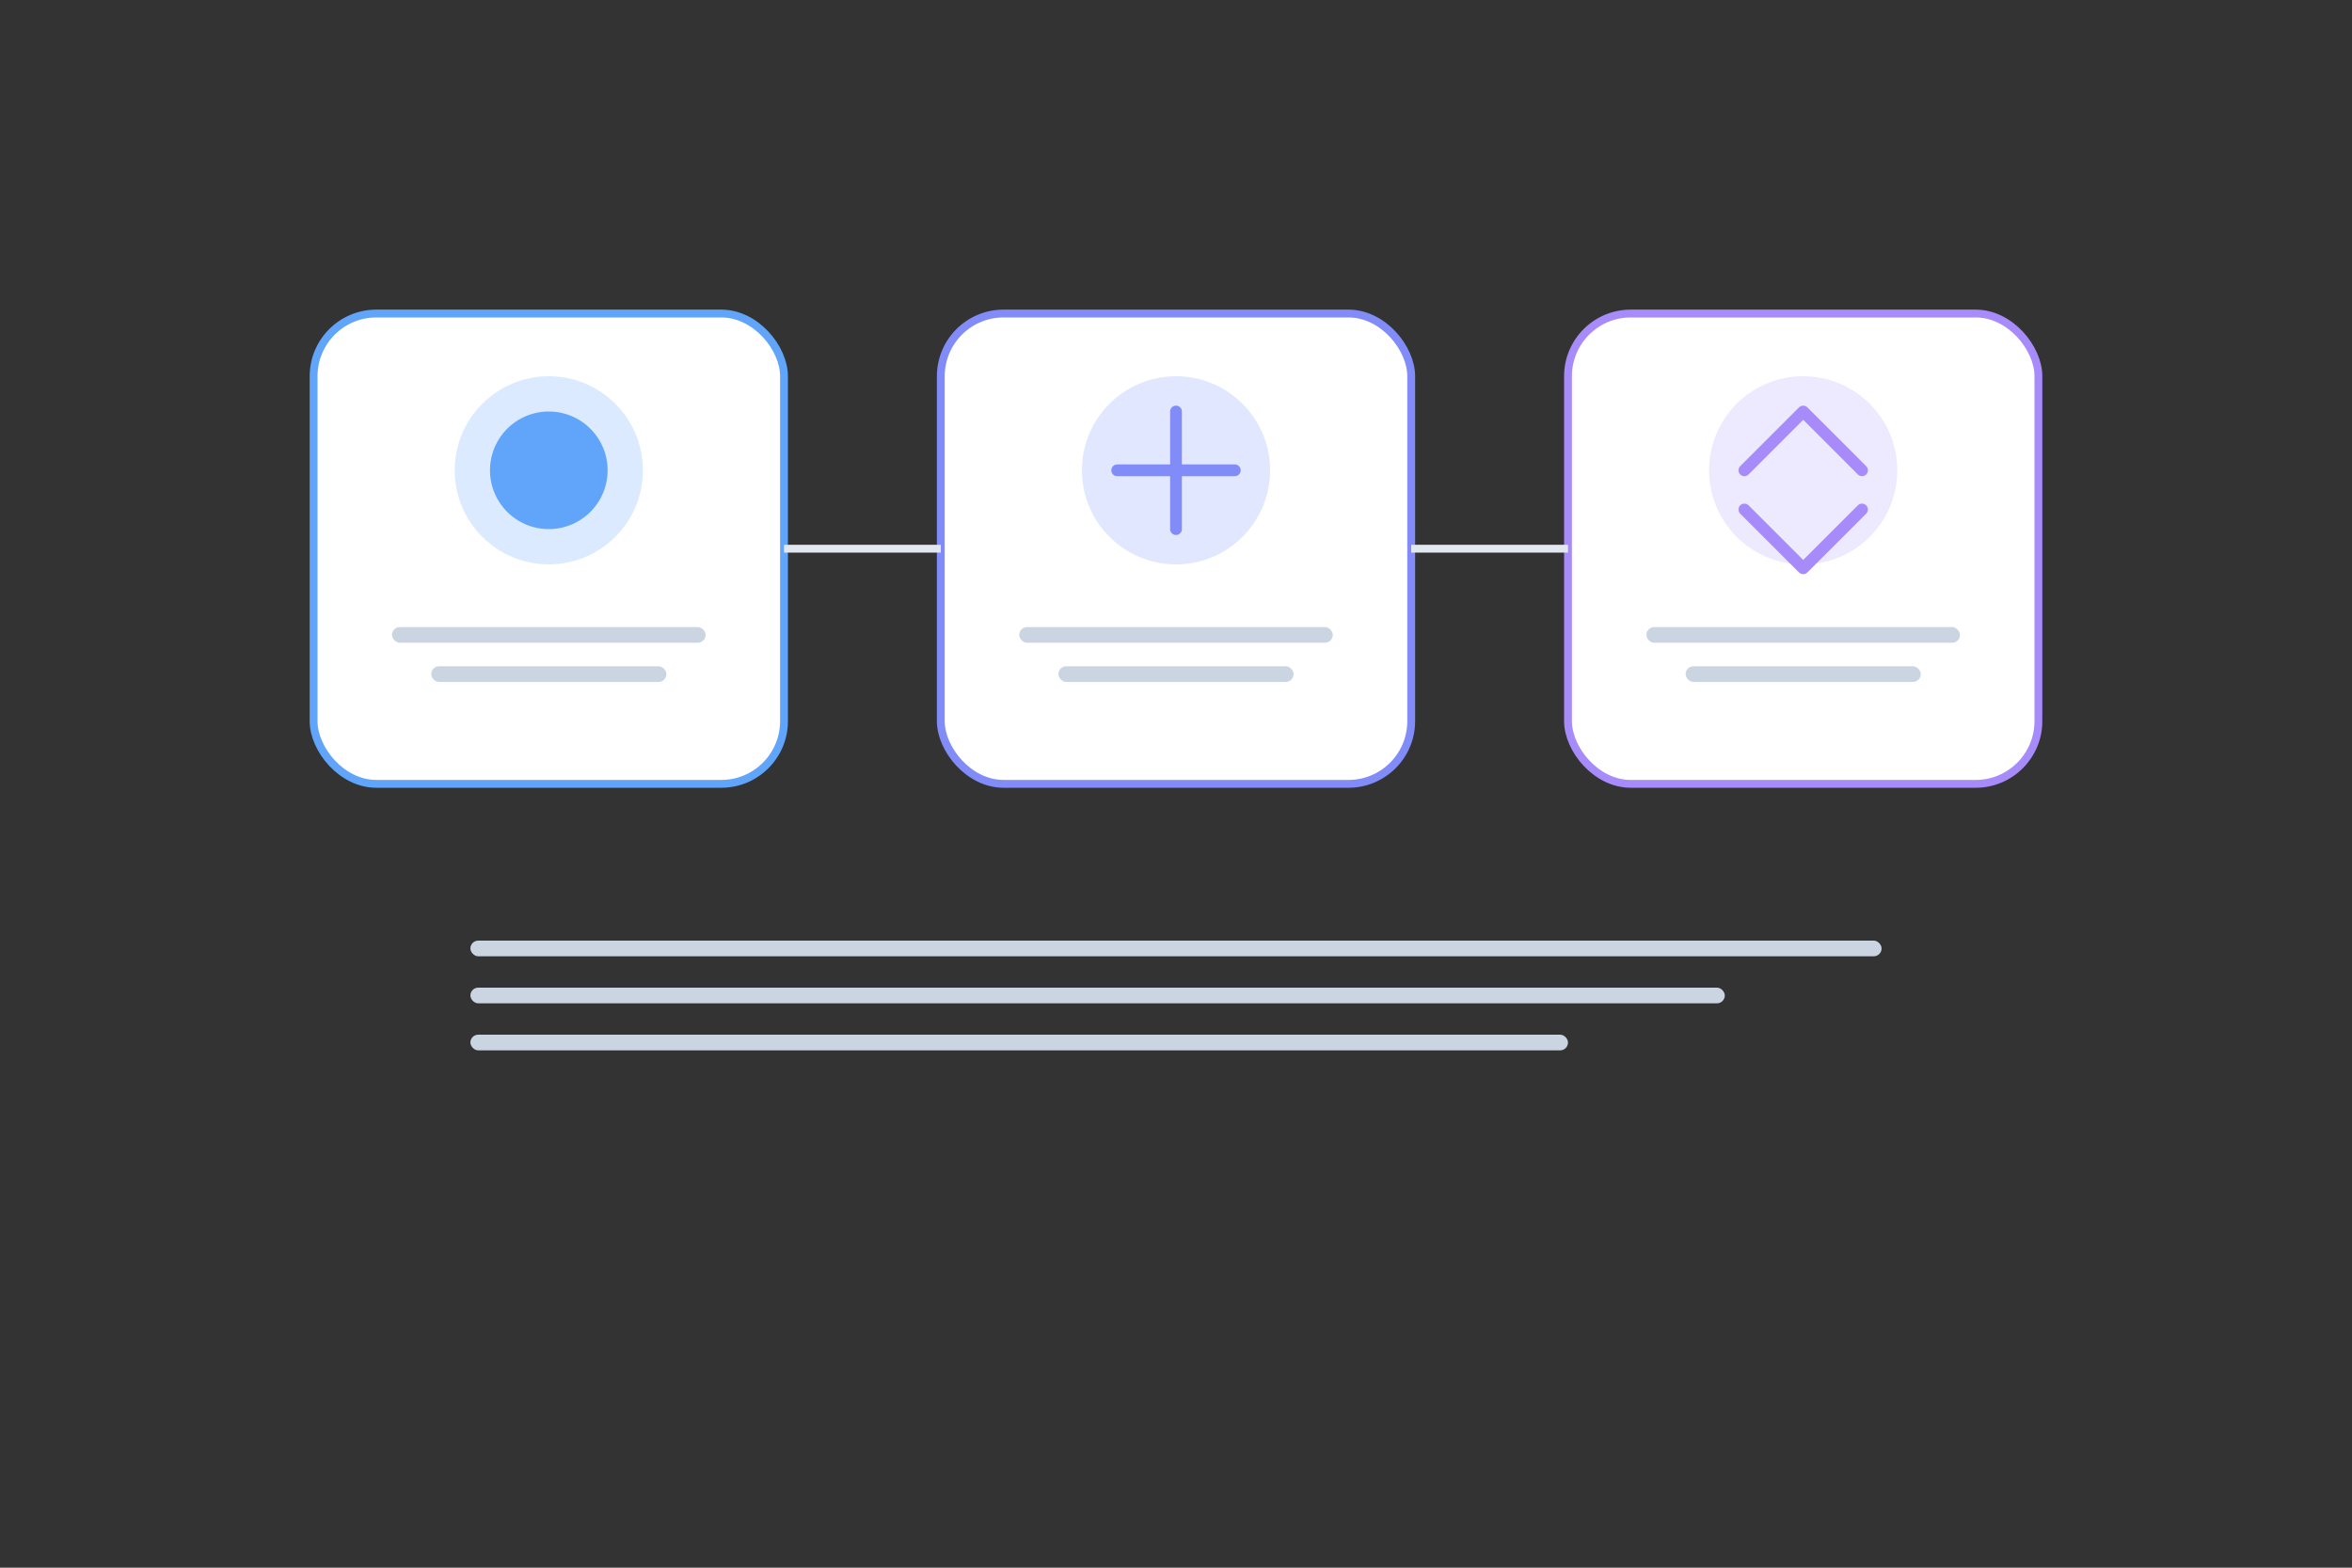
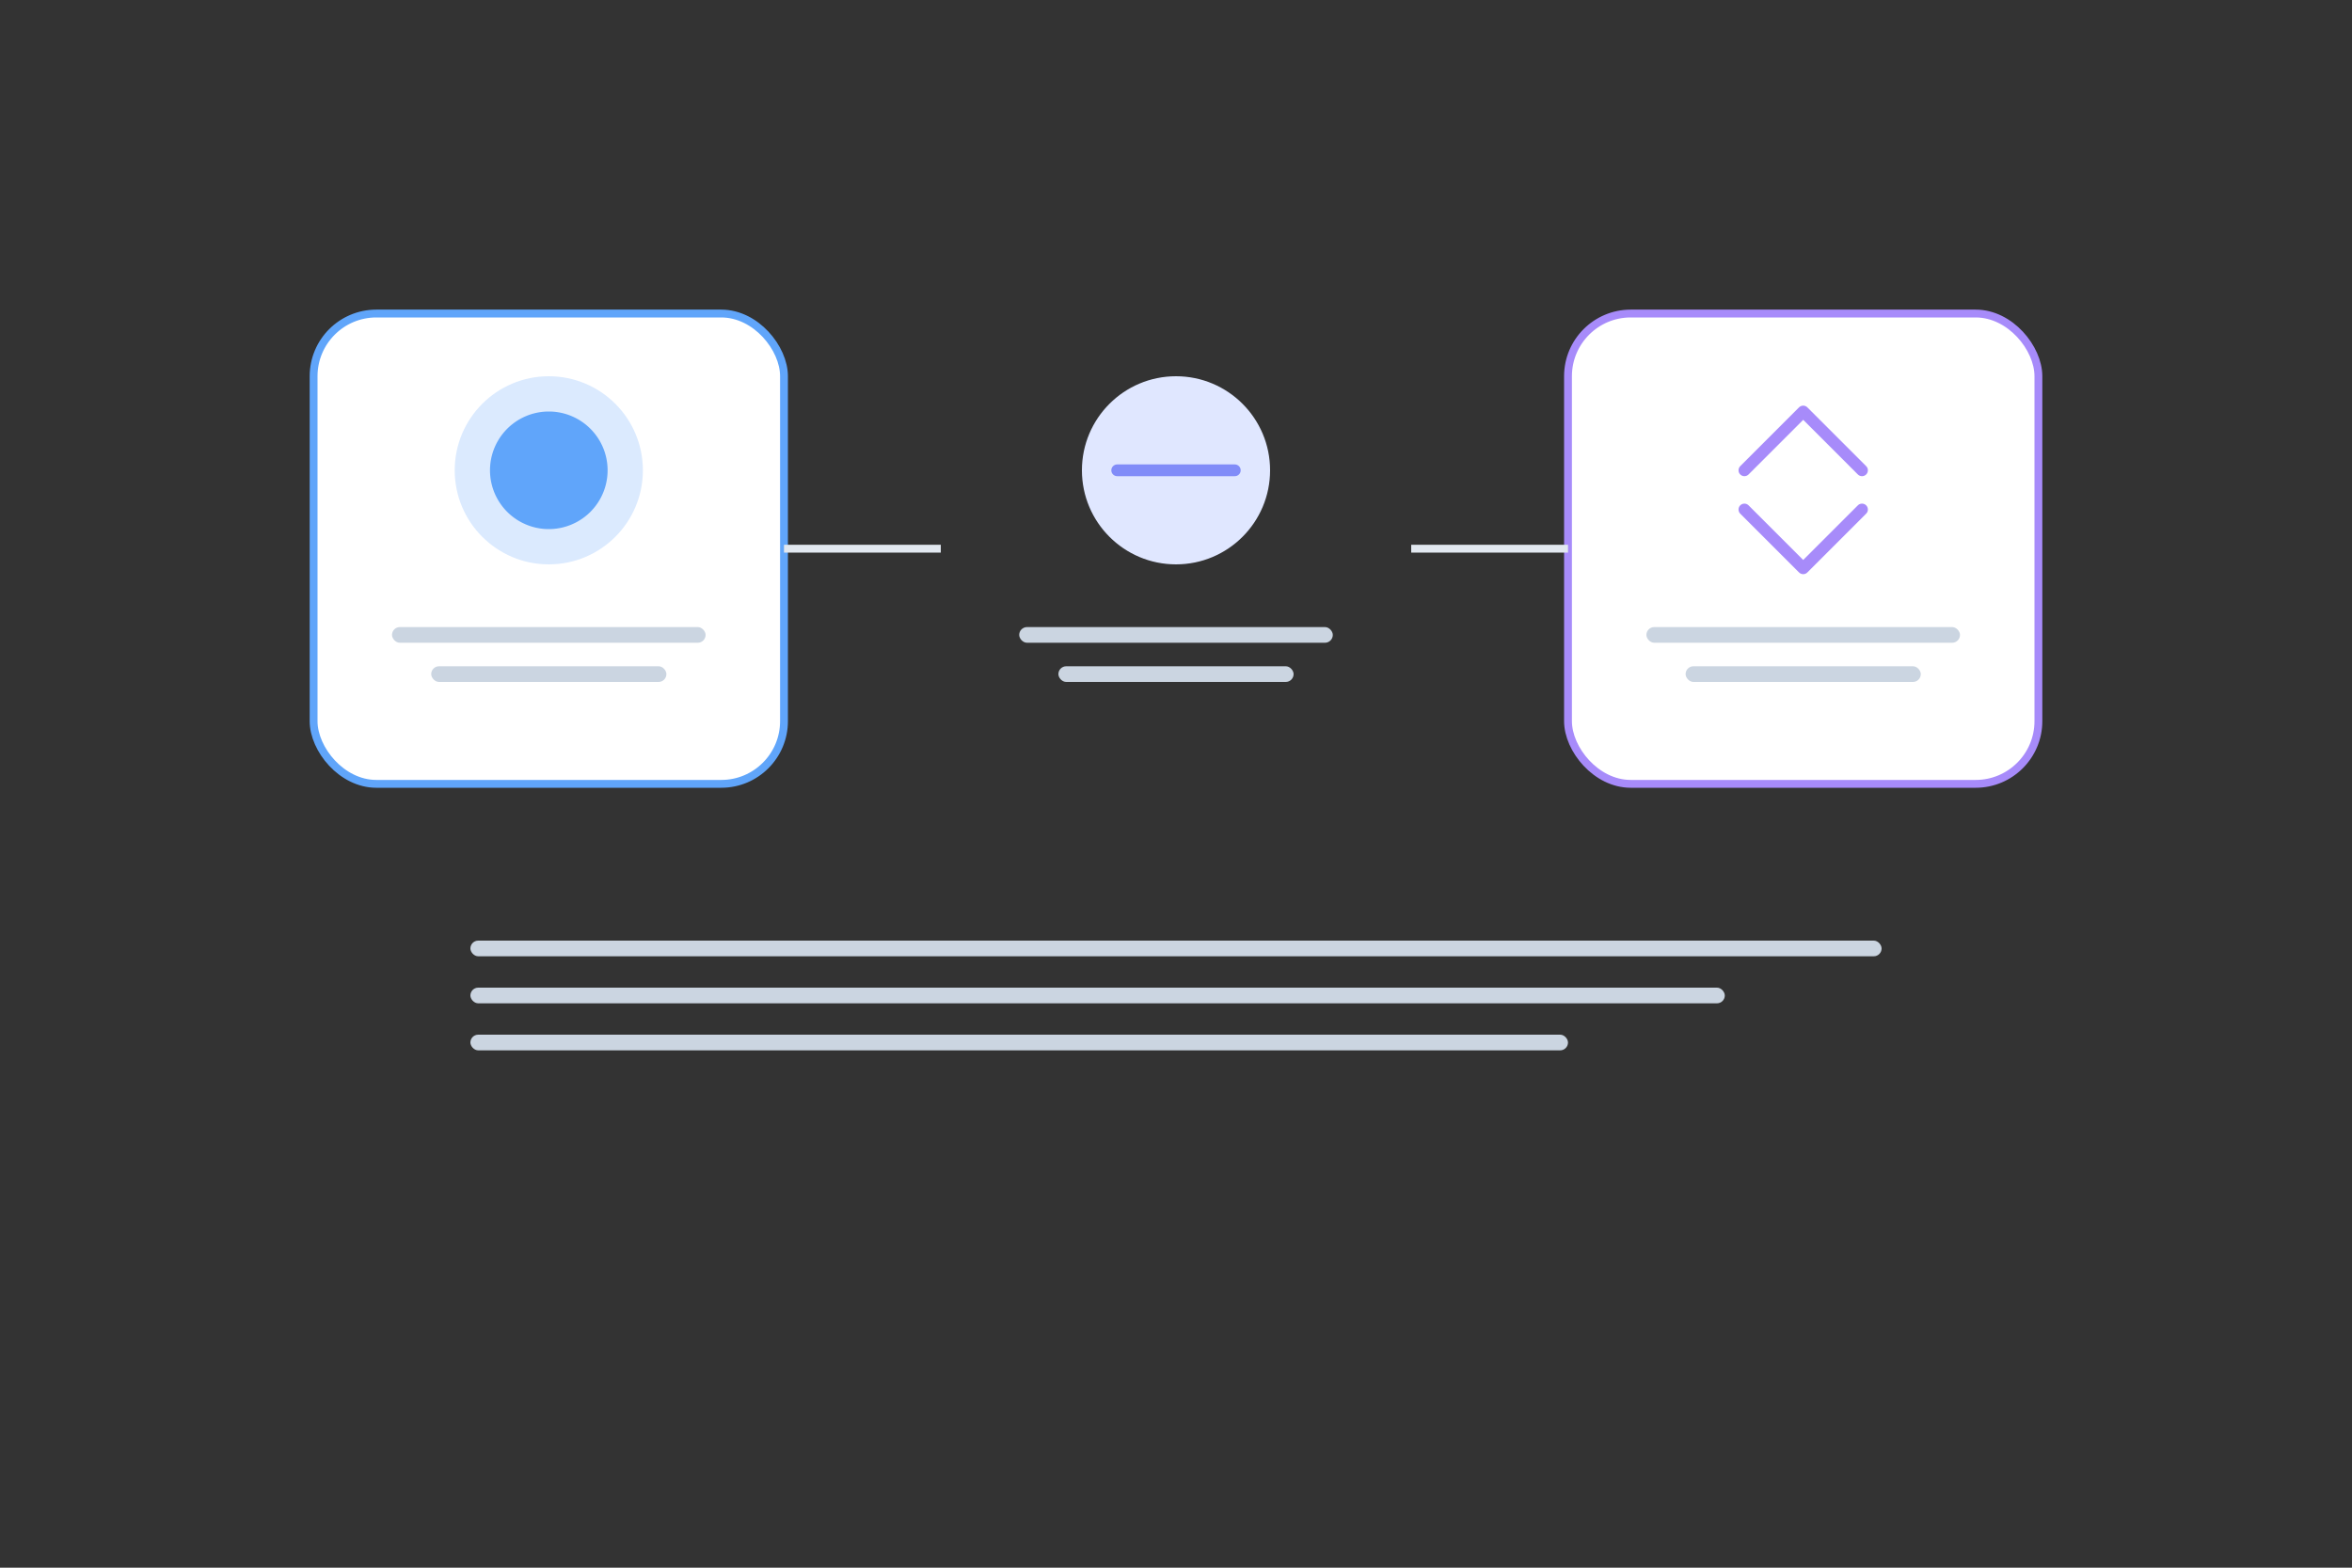
<svg xmlns="http://www.w3.org/2000/svg" width="600" height="400" viewBox="0 0 600 400" fill="none">
  <rect x="0" y="0" width="600" height="400" fill="#333333" stroke="none" />
  <g transform="translate(80,80)">
    <rect x="0" y="0" width="120" height="120" rx="16" fill="#FFFFFF" stroke="#60A5FA" stroke-width="2" />
    <circle cx="60" cy="40" r="24" fill="#DBEAFE" />
    <path d="M60 25a15 15 0 000 30 15 15 0 000-30" fill="#60A5FA" />
    <rect x="20" y="80" width="80" height="4" rx="2" fill="#CBD5E1" />
    <rect x="30" y="90" width="60" height="4" rx="2" fill="#CBD5E1" />
  </g>
  <g transform="translate(240,80)">
-     <rect x="0" y="0" width="120" height="120" rx="16" fill="#FFFFFF" stroke="#818CF8" stroke-width="2" />
    <circle cx="60" cy="40" r="24" fill="#E0E7FF" />
-     <path d="M45 40h30M60 25v30" stroke="#818CF8" stroke-width="3" stroke-linecap="round" />
+     <path d="M45 40h30M60 25" stroke="#818CF8" stroke-width="3" stroke-linecap="round" />
    <rect x="20" y="80" width="80" height="4" rx="2" fill="#CBD5E1" />
    <rect x="30" y="90" width="60" height="4" rx="2" fill="#CBD5E1" />
  </g>
  <g transform="translate(400,80)">
    <rect x="0" y="0" width="120" height="120" rx="16" fill="#FFFFFF" stroke="#A78BFA" stroke-width="2" />
-     <circle cx="60" cy="40" r="24" fill="#EDE9FE" />
    <path d="M45 40l15-15 15 15M45 50l15 15 15-15" stroke="#A78BFA" stroke-width="3" stroke-linecap="round" stroke-linejoin="round" />
    <rect x="20" y="80" width="80" height="4" rx="2" fill="#CBD5E1" />
    <rect x="30" y="90" width="60" height="4" rx="2" fill="#CBD5E1" />
  </g>
  <path d="M200 140 L240 140" stroke="#E2E8F0" stroke-width="2" />
  <path d="M360 140 L400 140" stroke="#E2E8F0" stroke-width="2" />
  <g transform="translate(120,240)">
    <rect width="360" height="4" rx="2" fill="#CBD5E1" />
    <rect y="12" width="320" height="4" rx="2" fill="#CBD5E1" />
    <rect y="24" width="280" height="4" rx="2" fill="#CBD5E1" />
  </g>
</svg>